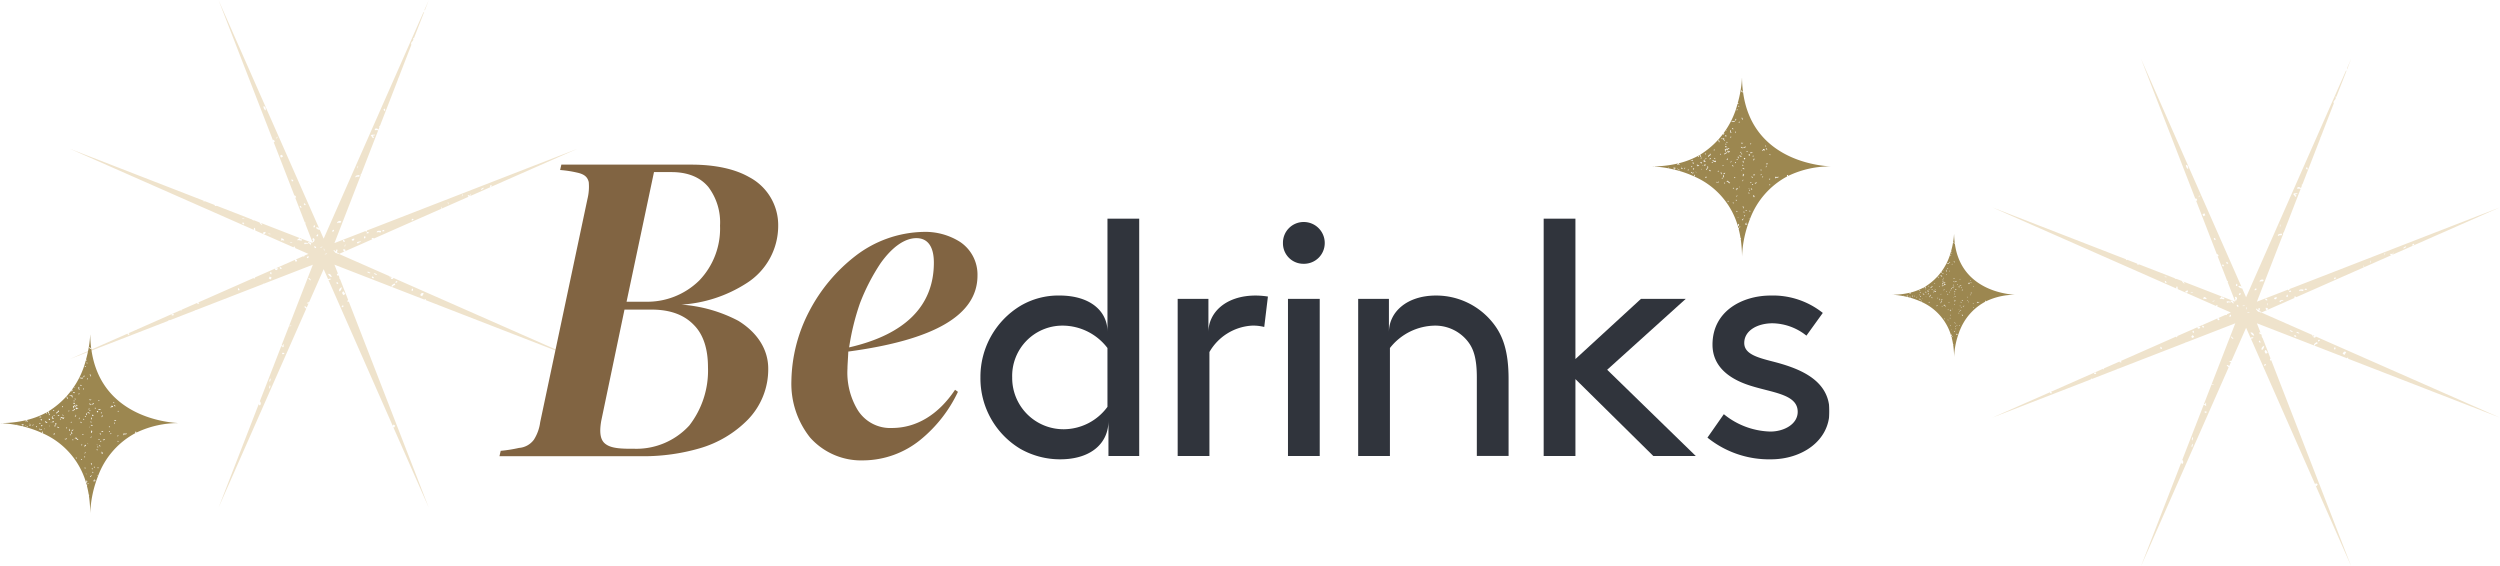
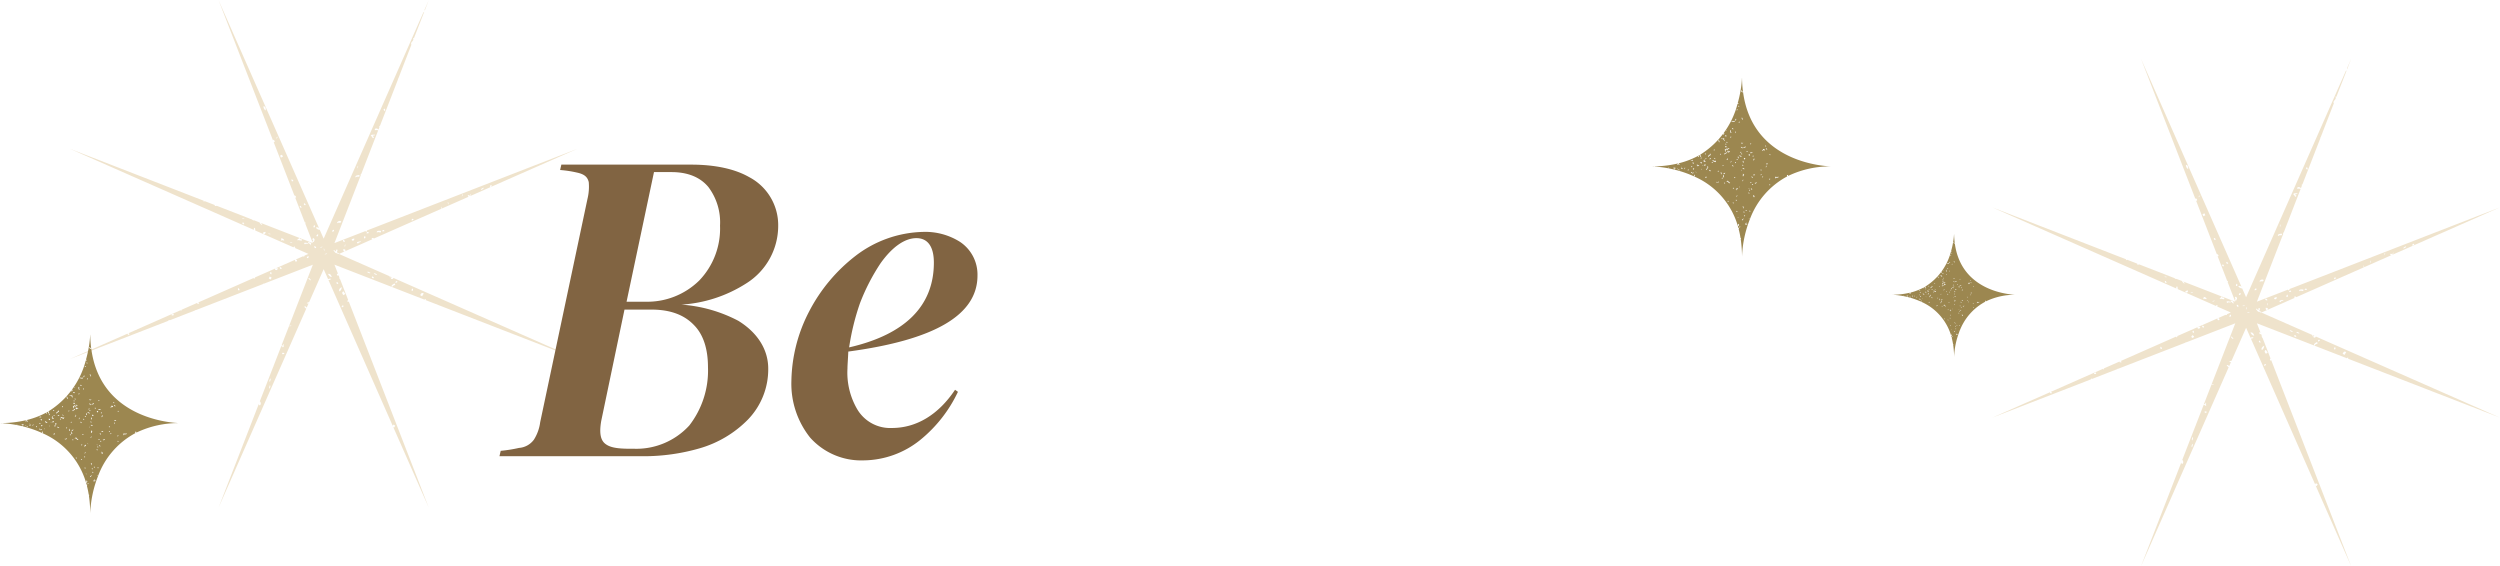
<svg xmlns="http://www.w3.org/2000/svg" width="448" height="101.499" viewBox="0 0 448 101.499">
  <defs>
    <clipPath id="clip-path">
      <rect id="Rectángulo_44" data-name="Rectángulo 44" width="91" height="90.998" fill="#efe3cc" />
    </clipPath>
    <clipPath id="clip-path-2">
      <rect id="Rectángulo_37" data-name="Rectángulo 37" width="238.337" height="53" fill="none" />
    </clipPath>
    <clipPath id="clip-path-3">
      <rect id="Rectángulo_36" data-name="Rectángulo 36" width="238.336" height="53" fill="none" />
    </clipPath>
    <clipPath id="clip-path-4">
-       <rect id="Rectángulo_35" data-name="Rectángulo 35" width="152.141" height="43.126" fill="none" />
-     </clipPath>
+       </clipPath>
    <clipPath id="clip-path-5">
      <rect id="Rectángulo_43" data-name="Rectángulo 43" width="22" height="22" transform="translate(0 0.346)" fill="#9c8750" />
    </clipPath>
    <clipPath id="clip-path-6">
      <rect id="Rectángulo_43-2" data-name="Rectángulo 43" width="32" height="32" transform="translate(0 -0.16)" fill="#9c8750" />
    </clipPath>
  </defs>
  <g id="Grupo_115" data-name="Grupo 115" transform="translate(-751)">
    <g id="Grupo_92" data-name="Grupo 92" transform="translate(763.5 -0.001)">
      <g id="Grupo_90" data-name="Grupo 90" transform="translate(0 0.001)" clip-path="url(#clip-path)">
        <path id="Trazado_155" data-name="Trazado 155" d="M31.778,0l-.763,1.732a.545.545,0,0,1,0,.244Z" transform="translate(32.569 -0.001)" fill="#efe3cc" />
        <path id="Trazado_156" data-name="Trazado 156" d="M57.759,49.7l-.346-.154c.053.2.082.441-.086.053,0-.047,0-.059,0-.092l-9.089-4,5.968-2.63a1.851,1.851,0,0,0-.137-.178c.291-.1.371-.062.42.053L66.612,37.4a1.25,1.25,0,0,1-.057-.117c-.039-.482.082-.113.117.092l4.91-2.165a.816.816,0,0,1-.17.023c-.31-.437.367-.221.312-.084l.023-.01a.608.608,0,0,1,.023-.211c.271-.472.1.051.016.195l3.582-1.579c-.178-.168.033-.429.2-.33.195.215-.094.139-.195.326L91,26.653,53.925,41.046l-.012,0-.658.256a.79.79,0,0,1,.014.139c-.205.141-.262.066-.254-.045l-5.581,2.165,4.718-12.154,0,0a.189.189,0,0,1,.1-.264l3.026-7.8c-.193.01-.367-.094-.576.008-.195-.392.416-.422.623-.127l.17-.439-.006,0c-.045-.205.016-.25.1-.23l3.225-8.308a.793.793,0,0,1,0-.135.487.487,0,0,1,.053-.016l.406-1.044a.51.51,0,0,1,0-.076l.029-.008,1.948-5.017c-.021.016-.029.037-.051.053-.211-.519.613-.65.3-1.2a.2.2,0,0,1,.172.055L63.57,2.005a.367.367,0,0,1-.178.217l-.01-.029L45.5,42.764l-.7-1.577a.887.887,0,0,1-.7-.39.445.445,0,0,1,.6.15L26.653,0l9.765,25.156a.639.639,0,0,1,.086-.129c.365.293.209.457.045.463l3.7,9.542c.189-.045.511.47.146.375l1.73,4.461a.375.375,0,0,0,.064-.049c.088.121.066.191.014.248l1.357,3.5-2.391-.929c.078.176.164.326.31.162.449.668-.525.049-.636.291-.193-.215.162-.182.287-.467l-6.913-2.684a2.964,2.964,0,0,1,.289.32c-.2.109-.34-.189-.5-.355a.16.16,0,0,1,.1-.01l-1.093-.424c-.053.1-.223-.037-.392-.152l-.262-.1c-.016,0-.035,0-.047.012,0-.016,0-.016,0-.029L29.6,38.145h0l-3.291-1.277a.278.278,0,0,1-.018.047c-.371.023-.367-.076-.269-.158l-1.829-.711c-.23.137-.246.055-.176-.068L0,26.653,33,41.2c-.025-.15-.021-.316.1-.367.1-.045.156.26.141.472L40.1,44.326a.175.175,0,0,1,.219-.127c.152.119.07.15-.023.215L42.764,45.5l-.7.31c0,.033.008.047.008.088-.162.111-.228.086-.248.016L40.5,46.5c.629.244-.242.693-.115.051L33.224,49.7c-.082.195-.209.351-.262.156l0-.041L23.02,54.2c.172.1.316.324-.178.2a.424.424,0,0,1-.021-.117l-2.784,1.228c-.025.076-.051.152-.068.223a.167.167,0,0,1-.086-.156L11.99,59.063c-.01.092-.031.127-.057.025l-1.419.625c.162.082.32.273-.045.291a.792.792,0,0,1-.125-.215L0,64.347l17.681-6.864a.145.145,0,0,1,.059-.119c.119-.041.146-.014.156.037l4.578-1.778a.191.191,0,0,0-.027-.031.171.171,0,0,1,.139-.014l12.088-4.693c.012-.037.027-.076.035-.113a.164.164,0,0,1,.062.076l8.793-3.414-4.271,11c.076-.066.777-.205.228.021-.189.014-.242,0-.23-.016l-1.341,3.455a.474.474,0,0,1,.2.066c.029-.1.072-.209.094-.308.135.074.1.223.047.381.039.023.078.045.115.064a.168.168,0,0,1-.154.057c-.012.037-.025.076-.033.111a.171.171,0,0,1-.088-.137c-.072-.033-.148-.078-.221-.119l-1.425,3.666c.018.018.039.014.057.035-.025.012-.049,0-.076.012l-2.407,6.2c.172.084.3.6-.021.718a.246.246,0,0,1-.127-.336L26.653,91,42.387,55.3c-.135-.008-.221-.221-.369-.3.209-.223.305-.018.447.123l.328-.744a.6.6,0,0,1-.32-.035.537.537,0,0,1,.416-.185L45.5,48.236l.8,1.806a.509.509,0,0,1,.529-.051.531.531,0,0,1-.474.178L57.87,76.3l.135-.219.33.205c-.07.109-.137.219-.205.328l-.168-.1L64.347,91,50,54.04c-.336.207-.24-.2-.119-.308l-1.429-3.678c-.018-.014-.033-.014-.053-.035-.1-.162-.115-.258-.084-.32l-.141-.367c-.023.039-.078.066-.215.047-.217-.437,0-.369.141-.234l-.664-1.712,10.352,4.018c-.379-.273.293-.586.4-.658.429.408-.365.262-.4.66L63.57,53.7c.109-.137.287-.217.209.082L91,64.347,58.01,49.809c-.2.467-.771-.037-.25-.111m16.4-16.07c.066.219-.254.3-.449.416-.066-.219.254-.3.449-.416m-3.863,1.335c.4-.7-.158.785,0,0m-2.542,1.46c-.064-.8.316.736,0,0m-6.218,2.813c.2.219-.1.135-.2.332-.182-.166.033-.431.2-.332M56.363,41.31c.039.293-.162.053-.353.162-.057-.242.271-.338.353-.162m-.609.066c.125.58-.453,0-.705.322-.172-.451.574-.324.705-.322m-2.21.26c.094.277-.15.082-.314.226-.1-.226.2-.383.314-.226m2.688-21.979c.279-.644.488.752,0,0m-1.519,4.467c0,.189-.236.152-.385.2-.035.166.076.182.195.193-.185.644-.385-.213-.582-.191.057-.262.484-.164.773-.2m-3.155,5.8c.252-.759,0,.8,0,0m.322,1.441c.236.545-.445.092-.629.453-.258-.408.5-.431.629-.453m-3.237,8.344c-.135.422-.459.039-.636.291-.324-.135.387-.646.636-.291M34.719,19.03c.34.045.443.332.394.773a.847.847,0,0,1-.394-.773m2.364,5.605c.646-.474-.463.652,0,0m.763,3.608c-.055-.119-.109-.236-.162-.353.117-.055.236-.109.353-.162.053.119.107.236.162.353-.119.053-.236.109-.353.162m1.966,4.24c-.4-.8.7.09,0,0m-8.853,7.434c.221-.195.133.107.328.2-.168.182-.429-.037-.328-.2m.117-.744c-.763-.246.8-.006,0,0m4.018,2.382c-.008.789-1.066.1,0,0m.679.42c-.763-.248.8-.006,0,0m2.173.875c-.033-.047-.076-.064-.1-.127a.53.53,0,0,1,.593.367.575.575,0,0,1-.33-.057c-.387.168-.3-.057-.16-.182m1.735.652c-.8.055.74-.305,0,0M18.563,56.519c-.894.059.351-.607,0,0m11.6-4.535c-.172-.88.648.271,0,0m5.825-1.894-.332-.2c.068-.111.133-.221.2-.332.109.066.219.133.33.2-.066.111-.133.221-.2.332m-.021-1.29c.277-.1.084.15.228.314-.223.1-.385-.2-.228-.314m1.331-.718c-.162.773-1.066-.107,0,0m.461.119c-.535-.72.7-.035,0,0M42.3,43.674c-.018,0-.146.125-.156.115-.683-.652,1.548.006.156-.115m.437,2.563c-.685.152.324-.834,0,0m.109-2.649c-.588-.42.736-.117.332.2.223.511-.053-.051-.332-.2M35.826,69.649c-.2-.111-.029-.39.025-.613.2.111.027.387-.025.613m.049-1.226c-.2-.109-.027-.388.027-.611.2.109.027.387-.027.611m2.292-4.933c-.5-.492.878-.182,0,0m4.574-13.648c.2-.109.342.189.5.355-.2.109-.34-.189-.5-.355m1.2-9.165c-.578.4-.012-.9,0,0m-2.7-3.729c.221-.195.135.1.33.2-.17.182-.431-.037-.33-.2m.738-.455c.221-.195.135.107.33.205-.17.18-.431-.037-.33-.205m1.675,6.559a1.292,1.292,0,0,1-.18-.123c.144-.646.574.164.336.18a.968.968,0,0,1-.066.234c-.383.084-.236-.18-.09-.291m.26,1.4c-.4-.8.7.088,0,0m.539-2.114c-.685.152.324-.837,0,0m.634,2.007c-.8.055.74-.305,0,0M49.034,52.2l.344.467c-.1.078-.209.154-.314.23-.283-.275-.326-.513-.031-.7m-.023,2.569c.2.219-.107.135-.2.332-.185-.166.031-.431.2-.332m-.279-3.309a.854.854,0,0,1-.4.771c-.164-.3.008-.554.4-.771m-.916-.853c.221-.193.135.107.33.205-.17.182-.431-.037-.33-.205m5.171-7.965c-.578.4-.012-.9,0,0m-1.21.847c-.016,0-.088.168-.1.164-.875-.351,1.439-.574.1-.164M51,42.75c-.01.791-1.066.1,0,0m-1.974,1.9c.925.057-.1.873,0,0M49.273,44c.254-.761,0,.8,0,0m-.3-.742c-.148-.687.832.332,0,0m-3.438,1.5c-.068-.8.314.736,0,0m.39.8c-.8.055.742-.305,0,0m.355,3.541c.33-.1.541.119.675.543-.289-.008-.5-.226-.675-.543m1.07-7.674c-.808.387.1-.7,0,0m-.1,3.426c.156-.107.262.1.385.2.156-.07.1-.168.043-.271.517-.187.236.215.189.451a2.038,2.038,0,0,1,.422.2c-.113.137-.285.033-.453-.066-.232.064-.4-.3-.586-.511m6.042,3.908c.146-.176.385.047.6.141-.148.176-.387-.047-.6-.141m.869,1.029c-.146-.687.834.33,0,0m.324-.746c.146-.176.385.047.595.141-.146.178-.385-.047-.595-.141M63.437,52.6c-.1.166-.2.332-.3.5l-.332-.2c.144-.367.346-.5.631-.3m-1.915-.56c-.58.4-.012-.9,0,0M58.655,50.4c.2.219-.1.135-.2.332-.182-.166.033-.431.2-.332" transform="translate(0 -0.001)" fill="#efe3cc" />
      </g>
    </g>
    <g id="Grupo_66" data-name="Grupo 66" transform="translate(840.503 29.5)">
      <g id="Grupo_65" data-name="Grupo 65" clip-path="url(#clip-path-2)">
        <g id="Grupo_64" data-name="Grupo 64">
          <g id="Grupo_63" data-name="Grupo 63" clip-path="url(#clip-path-3)">
            <g id="Grupo_62" data-name="Grupo 62" transform="translate(86.196 9.684)" opacity="0.87">
              <g id="Grupo_61" data-name="Grupo 61">
                <g id="Grupo_60" data-name="Grupo 60" clip-path="url(#clip-path-4)">
                  <path id="Trazado_138" data-name="Trazado 138" d="M445.6,46.868V89.4h-5.511V83.106c0,3.894-2.995,6.888-8.685,6.888a14.428,14.428,0,0,1-7.068-1.857,14.725,14.725,0,0,1-7.188-12.818A14.877,14.877,0,0,1,424.4,62.441a13.385,13.385,0,0,1,6.888-1.8c5.63,0,8.625,2.875,8.625,6.468V46.868Zm-5.69,23.18a10.144,10.144,0,0,0-8.027-4.013,9.011,9.011,0,0,0-9.044,9.284,9.192,9.192,0,0,0,9.344,9.284,9.769,9.769,0,0,0,7.727-4.013Z" transform="translate(-417.153 -46.868)" fill="#11161f" />
                  <path id="Trazado_139" data-name="Trazado 139" d="M604.356,113.721l-.659,5.451a8.079,8.079,0,0,0-2.216-.24,9.432,9.432,0,0,0-7.607,4.732v18.628h-5.69V114.14h5.51v5.99c0-3.594,3.174-6.588,8.445-6.588a14.364,14.364,0,0,1,2.216.18" transform="translate(-552.844 -99.764)" fill="#11161f" />
                  <path id="Trazado_140" data-name="Trazado 140" d="M683.208,49.766a3.758,3.758,0,0,1,3.773,3.773,3.707,3.707,0,0,1-3.773,3.714,3.657,3.657,0,0,1-3.714-3.714,3.707,3.707,0,0,1,3.714-3.773m-2.815,13.777h5.69V91.694h-5.69Z" transform="translate(-625.287 -49.167)" fill="#11161f" />
-                   <path id="Trazado_141" data-name="Trazado 141" d="M768.919,118.512c1.8,2.276,2.755,5.151,2.755,10v13.777h-5.69V128.216c0-3.594-.659-5.271-1.677-6.529a7.423,7.423,0,0,0-5.81-2.755,10.411,10.411,0,0,0-8.086,4.013v19.347h-5.69V114.14h5.51v5.99c0-3.594,3.174-6.589,8.445-6.589a12.977,12.977,0,0,1,10.243,4.971" transform="translate(-677.035 -99.764)" fill="#11161f" />
+                   <path id="Trazado_141" data-name="Trazado 141" d="M768.919,118.512c1.8,2.276,2.755,5.151,2.755,10v13.777h-5.69V128.216c0-3.594-.659-5.271-1.677-6.529a7.423,7.423,0,0,0-5.81-2.755,10.411,10.411,0,0,0-8.086,4.013v19.347V114.14h5.51v5.99c0-3.594,3.174-6.589,8.445-6.589a12.977,12.977,0,0,1,10.243,4.971" transform="translate(-677.035 -99.764)" fill="#11161f" />
                  <path id="Trazado_142" data-name="Trazado 142" d="M932.853,89.395h-7.607L911.291,75.618V89.395H905.6V46.867h5.69V72.024l11.74-10.781h8.026l-14.076,12.7Z" transform="translate(-804.673 -46.867)" fill="#11161f" />
                  <path id="Trazado_143" data-name="Trazado 143" d="M1050.574,134.8a13.711,13.711,0,0,0,8.326,3.115c2.456,0,4.911-1.318,4.911-3.534,0-3.235-4.672-3.414-8.8-4.792-3.414-1.138-6.469-3.294-6.469-7.248,0-6.05,5.391-8.8,10.422-8.8a14.308,14.308,0,0,1,9.344,3.114l-2.935,4.073a9.989,9.989,0,0,0-6.05-2.216c-2.755,0-5.091,1.317-5.091,3.534,0,1.917,2.216,2.576,5.031,3.295,4.433,1.138,10.243,3.115,10.243,8.925,0,5.331-4.972,8.625-10.482,8.625A17.577,17.577,0,0,1,1047.639,139Z" transform="translate(-917.362 -99.764)" fill="#11161f" />
                </g>
              </g>
            </g>
            <path id="Trazado_144" data-name="Trazado 144" d="M283.011,87.018a24.664,24.664,0,0,1-6.774,8.635A16.411,16.411,0,0,1,266.114,99.3a12.26,12.26,0,0,1-9.6-4.094,15.49,15.49,0,0,1-3.35-10.123,27.868,27.868,0,0,1,3.2-12.506,30.006,30.006,0,0,1,8.263-9.9,20.6,20.6,0,0,1,12.059-4.317,11.657,11.657,0,0,1,6.7,1.787,7.036,7.036,0,0,1,3.126,6.03c0,7.071-7.667,11.538-23.15,13.622-.074,1.712-.149,2.382-.149,3.052a12.973,12.973,0,0,0,1.712,7.22,6.85,6.85,0,0,0,6.253,3.424c4.392,0,8.337-2.382,11.315-6.849Zm-7.444-27.542c-2.084,0-4.317,1.563-6.4,4.466a36.349,36.349,0,0,0-3.722,7.221,43.55,43.55,0,0,0-1.935,7.89c10.049-2.307,15.186-7.444,15.186-15.186,0-2.9-1.117-4.392-3.127-4.392" transform="translate(-200.85 -46.3)" fill="#816442" />
            <path id="Trazado_145" data-name="Trazado 145" d="M0,52.256l.223-.968A25.177,25.177,0,0,0,3.5,50.767a3.638,3.638,0,0,0,2.68-1.489A7.687,7.687,0,0,0,7.3,46.151L15.781,6.1A9.124,9.124,0,0,0,16,3.126c-.223-.893-.744-1.415-2.159-1.712A19.937,19.937,0,0,0,10.868.967L11.091,0H34.316c4.243,0,7.816.744,10.422,2.233a9.713,9.713,0,0,1,5.211,8.784,12.16,12.16,0,0,1-5.732,10.272,24.4,24.4,0,0,1-11.612,3.8,25.8,25.8,0,0,1,10.2,2.9c3.5,2.159,5.359,5.211,5.359,8.561A12.945,12.945,0,0,1,44.514,45.7a19.82,19.82,0,0,1-8.635,5.137A36.028,36.028,0,0,1,25.83,52.256ZM27.245,25.979H22.406l-4.169,19.95c-.372,2.158-.149,3.5.819,4.168.819.6,2.084.819,4.392.819h.67a12.845,12.845,0,0,0,9.9-4.168,16.051,16.051,0,0,0,3.35-10.422c0-3.275-.819-5.881-2.531-7.593-1.787-1.861-4.318-2.754-7.593-2.754M30.818,1.34H27.691L22.778,24.565h3.275a13.3,13.3,0,0,0,9.751-3.8,13.422,13.422,0,0,0,3.722-9.826A10.523,10.523,0,0,0,37.443,4.02c-1.489-1.787-3.722-2.68-6.625-2.68" fill="#816442" />
          </g>
        </g>
      </g>
    </g>
    <g id="Grupo_87" data-name="Grupo 87" transform="translate(1090 41.654)">
      <g id="Grupo_75" data-name="Grupo 75" transform="translate(0 0)" clip-path="url(#clip-path-5)">
        <path id="Trazado_153" data-name="Trazado 153" d="M0,24.075s.1,0,.282.01a.122.122,0,0,0,.045-.02c-.11,0-.215.01-.327.01" transform="translate(0 -12.902)" fill="#9c8750" />
        <path id="Trazado_154" data-name="Trazado 154" d="M11.729,1.955c-.089.131-.225-.1-.255-.136.135-.173.113.113.254.124A14.9,14.9,0,0,1,11.605,0a11.747,11.747,0,0,1-.17,1.717l.005,0s0,0-.006,0a14.743,14.743,0,0,1-.365,1.62c.015-.013.041-.041.044-.038.116.094.032.117-.065.112A10.459,10.459,0,0,1,6.436,9.706a1.657,1.657,0,0,0,.122.274c-.152.026-.151-.117-.2-.225a10.191,10.191,0,0,1-2.569,1.02c.109.046-.154.105-.122.2-.211-.071.017-.126.07-.19a13.439,13.439,0,0,1-2.929.374.164.164,0,0,1,.019.028,13.774,13.774,0,0,1,1.709.223c-.02-.031-.028-.3.022-.084-.007.071-.014.09-.021.084.216.042.444.092.68.149-.006-.01-.013-.021-.02-.03.044-.019.077.01.106.051a13.415,13.415,0,0,1,2.355.817.2.2,0,0,1,.08-.218.2.2,0,0,1-.051.232,9.611,9.611,0,0,1,5.47,6.372c.018,0,.044.022.078.1a.143.143,0,0,1-.042.047q.135.52.226,1.087c.058.013.083.094.032.125-.006,0-.006,0-.011,0,.035.228.062.464.086.7l.007,0s0,0-.006.007c.047.475.079.966.079,1.49a13.986,13.986,0,0,1,.982-4.657c-.036.009-.3-.067-.073-.047.064.028.079.04.073.045A9.915,9.915,0,0,1,17.217,12.4c-.078-.063-.069-.231.086-.147a.268.268,0,0,1,0,.1,11.977,11.977,0,0,1,5.478-1.183s-9.828,0-11.049-9.218M3.1,11.363c.1-.136.17.038.262-.032.1.085-.212.188-.262.032m.5.1c-.029.3-.068-.294,0,0m2.01-.661.019.02a.064.064,0,0,1-.069,0l-.006,0a1.03,1.03,0,0,1-.123-.115.07.07,0,0,1,.084.01s0-.007-.006-.011a.072.072,0,0,1,.1.1m-.286.353c.334-.051-.112.24,0,0m-1.167.116c-.029.3-.068-.295,0,0m-.4-.382c.335-.048-.114.238,0,0m-.064.622c.072-.047.135.06.2.117-.072.047-.134-.06-.2-.117m.383-.029c-.045-.133.094-.095.166-.143.045.134-.094.095-.166.143m.413.036c-.069-.052.011-.146.043-.227.069.052-.011.146-.043.227m.411.026c.253-.077-.1.324,0,0m.526-1.159c.007,0,.051-.051.055-.048.277.224-.582.048-.055.048m-.041,1.478c.094.325-.252-.08,0,0m.048.186c-.045-.134.094-.095.166-.143.045.134-.094.1-.166.143m.243-.636c-.053.346-.325-.065,0,0m2.638-1.169c-.073.047-.134-.061-.2-.118.073-.047.134.06.2.118m-.11-1.084c-.2.173-.041-.335,0,0m-.582.37c.076.064.048.166.135.226C7.616,9.77,7.515,9.9,7.4,10c-.1-.219.3-.187.22-.462m-.037.764c-.045-.134.094-.095.166-.143.045.133-.094.095-.166.143m-.489,0c-.071-.06.006-.163.071-.128.077.08-.038.052-.071.128m-.071-.624c-.16-.211.338-.02,0,0m-.528.408c.338.011-.154.215,0,0m-.332-.2c.253-.077-.1.324,0,0m-.285,2c-.035-.3.128.274,0,0m.241-.706c-.009-.079-.019-.157-.1-.111-.086-.291.194.042.262-.032.046.1-.09.039-.166.143m.48.342c.1.284-.187-.237,0,0m-.067-.72c-.047-.038-.034-.1-.1-.129.109-.138.331.109.1.129m.221.218c.294.071-.3.026,0,0m.218-.7a.2.2,0,0,1-.114.238.2.2,0,0,1,.114-.238m.144.251a.2.2,0,0,1-.263.021.2.2,0,0,1,.263-.021m-.025.472c-.049.035-.1.006-.151.061-.1-.143.194-.289.151-.061m.033,1.4c.313.034-.233.343,0,0m.1-.962c.224.253-.262.035,0,0m.024-.106c.334-.048-.114.239,0,0m.159-.034c-.346-.052.065-.325,0,0m.148.311c-.131-.165.024.014.141.04.256.1-.257.115-.141-.04m.317-1.007c.334-.048-.114.239,0,0m.49.009a1.362,1.362,0,0,1-.453-.186c.164-.132.3.151.467-.02.039.071-.077.133-.014.206m4.727-.475c.159.179-.244.494,0,0m.137,2.043a.2.2,0,0,1-.263.021.2.2,0,0,1,.263-.021m-.2-2.278c-.2.173-.041-.335,0,0m-.074,2.625c-.11.088-.121-.055-.192-.107.11-.088.122.056.192.107m-.237-4.23c.077.08-.038.052-.071.128-.071-.06.006-.163.071-.128m.107,1.184c-.015.006-.2.059-.229-.028-.018-.05.556-.087.229.028m-.291.14.074.126-.126.074L12.4,9.722l.126-.074m.077,4.492c-.141.224-.138-.309,0,0m-.526,2.53c-.16-.211.338-.02,0,0m-.07-7.984c.16.172-.168.129-.206.22-.141-.1.168-.13.206-.22m-.27,7.544c0-.006-.065-.031-.064-.036.117-.336.242.532.064.036m-.011-3.435c.069.052-.011.146-.043.227-.069-.052.011-.146.043-.227m.086-.454c-.244.181-.028-.2-.121-.234.081-.079.068.071.192.107-.071.035-.141.071-.071.128m-.112-.958c.022,0,.205.031.2.119-.006.071-.341-.087-.2-.119m-.029-.291c-.16-.3.263.025,0,0m.146-.847.063-.132.132.063-.063.132-.132-.063m-.055.476c-.062.035-.118-.331-.013-.231.017.016.09.187.013.231m-.049-5.39c-.1.193-.081-.138-.193-.128.132-.215.118.117.193.128m-.043,2.941c.158-.18.009.179-.16.032-.114-.09.063-.064.16-.032m-.032.626c.091.19-.02-.019-.128-.071-.227-.151.276-.054.128.071m-.1.781c-.16-.3.263.025,0,0m-.114-.312c.263-.032-.152.3,0,0m-.112-3.655c-.287.179.008-.265,0,0m-.082-1.928c-.1.045-.036-.054-.1-.111.082-.046.151.062.1.111M11.2,10.19c-.231-.06-.071-.545,0,0m-.243.1c.335-.048-.114.239,0,0m-.006-6.166c.335-.048-.114.238,0,0m.127,9.817c-.03.053-.091.05-.111.121-.154-.085.053-.345.111-.121m-.129,1.009c-.069-.052.011-.146.043-.227.069.052-.011.146-.043.227m-.082-9.693a.2.2,0,0,1-.071.254.2.2,0,0,1,.071-.254m-.009,8.806c-.035-.3.128.273,0,0m-.073-7.245c.08.034.025.145.013.231-.079-.034-.025-.145-.013-.231m-.008,3.938c-.16-.3.263.025,0,0M9.483,9.67c-.108.026-.026-.059-.075-.126a.069.069,0,0,1,.069.012c.011-.02.054-.047.138-.079a.058.058,0,0,1,0-.043c.049-.053.058-.022.08.013l.012,0c0,.006,0,.009-.005.015a.094.094,0,0,0,.046.039.069.069,0,0,1-.074.026.2.2,0,0,1-.169.069.063.063,0,0,1-.021.077m.338.536c-.062-.232.153.092-.063.151-.138.044-.018-.088.063-.151m-.036-.885c.061-.02.045-.06.026-.1.079-.034.121.083.174.151.06-.02.045-.06.026-.1.269.034-.009.166-.151.175l-.075-.126m.049-.413c-.134-.162.024.013.141.038.257.092-.255.119-.141-.038m-.09-.782c.227.25-.262.039,0,0m-.192.228c.089-.031.138.087.075.126-.108.026-.026-.059-.075-.126m.006.285.14.04-.04.141-.14-.04.04-.141m.109-1.854c-.3.054.265-.145,0,0m-.073.547c.069-.013.119.072.07.115-.06.026-.062,0-.066-.034-.213.125-.059-.135,0-.081m.08,1.607c.076.031.05.07,0,.112a.128.128,0,0,1,.192.028c.089.115-.077.047-.163-.007-.083.058-.088.036-.059,0a.838.838,0,0,0-.084.073c.065.021.034.116.063.182-.11.016-.1-.062-.1-.135-.18-.123.138-.162.153-.257M9.392,7.98c-.16-.3.263.025,0,0m-.006-.967a.2.2,0,0,1-.071.254.2.2,0,0,1,.071-.254m0,.693c.184-.1-.018.021-.063.132-.137.236-.071-.273.063-.132m-.126,3.283a.074.074,0,0,1-.04.14c-.093-.06.025-.059.04-.14m-.115-3.3c.2.169-.324.1,0,0m-.622,5.526c-.108.026-.026-.059-.074-.126.088-.031.137.088.074.126m.111-.046c-.093-.061.025-.06.04-.141a.074.074,0,0,1-.04.141M8.62,11.722c.334-.048-.114.239,0,0m.156-3.535c-.046.026-.178-.534-.01-.231.008.014.09.186.01.231M8.97,9.581a.074.074,0,0,1-.038.141c-.094-.059.024-.06.038-.141m-.015,2.337c.139-.165.045.153.156.17-.18.177-.087-.141-.156-.17m.235.645c.2.169-.324.1,0,0m.065-.327c.144-.1.064.2.135.269-.217.092-.064-.2-.135-.269m.232,1.053c-.1.045-.036-.053-.1-.111.081-.046.151.062.1.111m-.169-1.2c-.21.02.025-.013.11-.1.22-.161-.045.278-.11.1m.569,3.34c.224.254-.262.036,0,0m-.237-2.349c.051-.085.156-.075.2-.17.033.139.176.218.29.312-.2.14-.234-.264-.492-.141m.529-5.589c.253-.077-.1.324,0,0m.04,3.212c-.069-.052.011-.147.043-.227.069.052-.011.146-.043.227m-.046-3.785s-.009,0-.013-.012-.042-.2.043-.227c.048-.013.045.16.013.225a.1.1,0,0,1,.014,0c.2.223-.16.08-.057.019M10.69,5.5c.056.3-.274.044-.372.128-.062-.222.269.026.372-.128M10.557,6.53c-.086.112-.131-.025-.212-.057.086-.112.131.025.212.057m-.189,4.5c.11-.087.122.056.192.107-.11.088-.121-.055-.192-.107m.089,4.633c.048-.1.063.017.145.021a.074.074,0,0,1-.145-.021m.046-1.843c.338.011-.154.215,0,0m.154-1.207c-.16-.211.338-.02,0,0m.2,2.789c-.16-.211.337-.02,0,0m.07,1.377c-.16-.211.337-.02,0,0m.194.665c.277.121-.3-.027,0,0m-.018,1.116c-.027-.1.052-.165.013-.263.172-.067.148.242-.013.263m.2.051c.263-.032-.152.3,0,0m-.012-4.89c-.035-.3.128.274,0,0m.067-3.894c.016,0,.2.061.175.151-.013.051-.511-.237-.175-.151m.155,1.843c-.035-.3.128.274,0,0m.178,6.1c-.005,0-.006.072-.011.072-.356.009.412-.414.011-.072m.212-.929c-.141.224-.138-.308,0,0m.08.456c-.141.224-.138-.309,0,0m.048,1.1c-.076-.068.036-.189.078-.291.061.037.006.106-.007.163.048.042.074.009.1-.028.177.18-.141.087-.17.156m.2-9.142c.227.25-.261.039,0,0m.232,4.586c.277.121-.3-.027,0,0m-.033.682c-.16-.3.263.025,0,0m.1,2.228c-.16-.211.338-.02,0,0m.124-3.527c-.16-.211.338-.02,0,0m.035.688c.11-.088.122.056.192.107-.11.088-.121-.055-.192-.107m.168-.558c.338.011-.154.215,0,0m.242,1.623c-.161-.044-.023-.173-.12-.234.045-.125.25.134.12.234m.109-1.747c-.21-.017.026-.008.126-.075.245-.12-.092.266-.126.075m.772-1.563c-.108.026-.026-.059-.075-.126.089-.031.138.088.075.126m-.041.6c-.071-.061.006-.163.071-.128.077.08-.038.052-.071.128m.184.27c-.071-.06.006-.163.071-.128.077.08-.038.052-.071.128m.09-3.417c-.039.05,0,.074.034.1-.242.121-.084-.143.029-.23l.132.063c-.039.051,0,.075.034.1-.047.072-.147,0-.229-.028M14.47,8.6c.075-.082.055.034.132.063-.056.075-.163,0-.132-.063m.106,2.689c-.069-.052.011-.146.043-.227.069.052-.011.146-.043.227m.489,2.209c-.108.026-.026-.059-.074-.126.088-.032.137.087.074.126m.644-1.062a.688.688,0,0,0,.426,0c-.035.24-.353-.011-.44.261-.027-.1.052-.164.013-.263m-.7-2.767c.075-.082.055.034.132.063-.056.075-.163,0-.132-.063m-.005,3.014c.263-.032-.152.3,0,0m-.445-1.82a.2.2,0,0,1,.263-.021.2.2,0,0,1-.263.021m-.02-1.905c.1-.094.124.048.2.095-.1.094-.124-.048-.2-.095" transform="translate(-0.432 0)" fill="#9c8750" />
      </g>
    </g>
    <g id="Grupo_88" data-name="Grupo 88" transform="translate(1047 13.814)">
      <g id="Grupo_75-2" data-name="Grupo 75" transform="translate(0 0.346)" clip-path="url(#clip-path-6)">
        <path id="Trazado_153-2" data-name="Trazado 153" d="M0,24.08s.146,0,.409.014a.176.176,0,0,0,.065-.029c-.16,0-.311.015-.474.015" transform="translate(0 -8.411)" fill="#9c8750" />
        <path id="Trazado_154-2" data-name="Trazado 154" d="M16.615,2.83c-.129.189-.326-.143-.369-.2.195-.25.164.164.367.179A21.557,21.557,0,0,1,16.435,0a17,17,0,0,1-.246,2.485s0,0,.007.006-.007,0-.009.006a21.337,21.337,0,0,1-.528,2.345c.022-.019.059-.059.064-.055.167.136.047.169-.094.162a15.137,15.137,0,0,1-6.674,9.1,2.4,2.4,0,0,0,.177.4c-.22.038-.219-.169-.294-.325A14.749,14.749,0,0,1,5.12,15.594c.158.067-.222.152-.176.293-.3-.1.024-.183.1-.275a19.449,19.449,0,0,1-4.239.541.238.238,0,0,1,.028.041,19.935,19.935,0,0,1,2.473.322c-.029-.044-.041-.438.032-.122-.01.1-.021.13-.03.122.312.06.642.133.985.215-.009-.015-.019-.03-.029-.043.064-.027.111.015.153.073a19.415,19.415,0,0,1,3.408,1.183.285.285,0,0,1,.115-.316.286.286,0,0,1-.073.336,13.91,13.91,0,0,1,7.917,9.222c.026,0,.063.032.113.143a.208.208,0,0,1-.061.068q.2.752.328,1.574c.084.019.12.136.046.181-.008,0-.009,0-.015,0,.05.33.09.671.124,1.018l.01,0s-.006.005-.009.01c.068.688.114,1.4.114,2.156a20.242,20.242,0,0,1,1.422-6.74c-.052.013-.428-.1-.105-.068.093.04.115.058.106.065a14.35,14.35,0,0,1,6.7-7.654c-.113-.091-.1-.335.124-.212a.388.388,0,0,1,0,.15,17.333,17.333,0,0,1,7.928-1.712s-14.223,0-15.99-13.34M4.131,16.445c.14-.2.246.054.379-.047.147.123-.307.273-.379.047m.72.151c-.042.436-.1-.426,0,0m2.909-.957.028.029a.093.093,0,0,1-.1,0l-.009-.005A1.491,1.491,0,0,1,7.5,15.5a.1.1,0,0,1,.122.014s0-.011-.008-.015a.1.1,0,0,1,.145.144m-.414.512c.483-.073-.162.347,0,0m-1.689.168c-.042.435-.1-.426,0,0m-.576-.552c.485-.07-.164.345,0,0m-.093.9c.1-.068.195.087.289.169-.1.068-.194-.087-.289-.169m.555-.042c-.064-.193.136-.137.24-.207.064.193-.136.137-.24.207m.6.052c-.1-.075.016-.211.062-.328.1.075-.015.211-.062.328m.6.037c.367-.112-.141.469,0,0M7.5,15.037c.01,0,.074-.075.08-.07.4.324-.843.069-.08.07m-.059,2.139c.136.47-.365-.115,0,0m.069.27c-.064-.193.136-.137.24-.207.064.193-.136.138-.24.207m.351-.921c-.077.5-.471-.095,0,0m3.818-1.692c-.105.068-.193-.088-.287-.171.105-.068.193.087.287.171m-.16-1.569c-.29.25-.059-.485,0,0m-.842.535c.109.093.07.24.2.328-.207.013-.352.2-.514.34-.152-.317.432-.271.319-.668m-.054,1.1c-.064-.193.136-.137.24-.207.064.193-.136.137-.24.207m-.708,0c-.1-.087.009-.236.1-.185.111.115-.054.076-.1.185m-.1-.9c-.231-.305.489-.03,0,0m-.764.59c.489.016-.223.311,0,0m-.48-.289c.366-.112-.141.469,0,0m-.413,2.891c-.051-.434.185.4,0,0M8.5,16.171c-.013-.114-.027-.227-.138-.16-.125-.421.281.06.379-.046.067.149-.13.056-.24.207m.694.5c.148.412-.271-.344,0,0m-.1-1.042c-.068-.055-.049-.141-.145-.187.158-.2.479.157.145.187m.32.315c.426.1-.435.038,0,0m.316-1.019a.292.292,0,0,1-.165.344.293.293,0,0,1,.165-.344m.209.364a.291.291,0,0,1-.38.031.291.291,0,0,1,.38-.031m-.036.683c-.071.051-.149.009-.219.089-.15-.207.281-.418.219-.089m.048,2.02c.452.049-.338.5,0,0M10.1,16.6c.324.367-.379.051,0,0m.034-.153c.484-.07-.165.346,0,0m.23-.05c-.5-.076.095-.47,0,0m.214.45c-.19-.238.035.02.2.058.37.138-.372.166-.2-.058m.459-1.458c.484-.07-.165.346,0,0m.71.013a1.972,1.972,0,0,1-.656-.269c.238-.191.435.218.676-.03.056.1-.111.192-.02.3m6.841-.688c.23.259-.353.714,0,0m.2,2.956a.292.292,0,0,1-.38.031.291.291,0,0,1,.38-.031m-.295-3.3c-.29.25-.06-.485,0,0m-.107,3.8c-.159.127-.175-.08-.277-.154.159-.127.176.081.277.154m-.343-6.122c.111.116-.054.076-.1.185-.1-.087.009-.236.1-.185m.155,1.713c-.022.008-.287.085-.332-.041-.026-.072.8-.126.332.041m-.422.2.107.182-.182.107-.107-.182.182-.107m.111,6.5c-.2.324-.2-.447,0,0m-.761,3.662c-.231-.3.489-.029,0,0m-.1-11.555c.232.248-.244.187-.3.318-.2-.148.243-.188.3-.318M16.63,23.487c0-.009-.095-.044-.093-.052.169-.487.35.77.093.052m-.015-4.971c.1.075-.016.211-.062.328-.1-.075.016-.211.062-.328m.124-.657c-.352.262-.04-.285-.175-.339.117-.115.1.1.277.154-.1.05-.2.1-.1.185m-.162-1.386c.032-.007.3.045.287.172-.008.1-.493-.126-.287-.172m-.042-.422c-.232-.431.381.036,0,0m.211-1.225.091-.191.191.091c-.03.064-.06.128-.091.191l-.191-.091m-.08.689c-.089.051-.171-.479-.019-.334.024.023.13.271.019.334m-.07-7.8c-.138.28-.117-.2-.279-.185.191-.311.171.169.279.185m-.062,4.257c.228-.261.013.258-.232.047-.165-.13.091-.093.232-.047m-.047.906c.132.275-.03-.027-.185-.1-.329-.219.4-.079.185.1m-.145,1.13c-.232-.431.381.036,0,0m-.164-.452c.38-.046-.22.436,0,0m-.162-5.29c-.416.258.012-.383,0,0M15.9,5.475c-.147.064-.052-.078-.138-.16.118-.067.218.09.138.16m-.051,9.272c-.335-.087-.1-.789,0,0m-.352.145c.485-.07-.164.346,0,0m-.009-8.923c.485-.07-.164.345,0,0m.183,14.208c-.043.077-.132.073-.16.175-.224-.124.077-.5.16-.175m-.187,1.46c-.1-.075.016-.211.062-.328.1.075-.016.211-.062.328M15.362,7.609a.291.291,0,0,1-.1.367.291.291,0,0,1,.1-.367m-.013,12.744c-.05-.434.186.4,0,0M15.243,9.868c.115.049.036.209.019.334-.115-.049-.036-.209-.019-.334m-.012,5.7c-.232-.431.381.036,0,0M13.364,14c-.156.038-.038-.085-.108-.182a.1.1,0,0,1,.1.017c.015-.029.078-.068.2-.115a.084.084,0,0,1,0-.062c.07-.077.085-.032.115.019l.017-.006c0,.009-.006.013-.007.021a.136.136,0,0,0,.066.056.1.1,0,0,1-.107.038.293.293,0,0,1-.244.1.091.091,0,0,1-.031.112m.489.775c-.089-.336.222.133-.091.218-.2.064-.026-.128.091-.218M13.8,13.49c.088-.03.065-.087.038-.145.115-.049.175.12.252.219.087-.03.065-.087.037-.145.389.049-.013.24-.219.253-.036-.061-.072-.122-.108-.182m.071-.6c-.193-.235.035.019.2.056.372.133-.369.172-.2-.056m-.131-1.131c.329.362-.379.057,0,0m-.278.33c.128-.045.2.126.108.182-.156.038-.038-.085-.108-.182m.009.413.2.058-.058.2-.2-.058.058-.2m.158-2.683c-.43.078.383-.21,0,0m-.105.792c.1-.019.173.1.1.166-.087.038-.09,0-.1-.049-.309.181-.086-.2-.006-.117m.116,2.326c.11.044.072.1,0,.162a.186.186,0,0,1,.277.04c.129.166-.111.068-.236-.011-.119.084-.127.052-.085.007a1.213,1.213,0,0,0-.122.105c.094.03.049.168.091.263-.16.023-.138-.089-.146-.195-.26-.179.2-.235.222-.373m-.409-1.39c-.232-.43.381.036,0,0m-.009-1.4a.293.293,0,0,1-.1.367.291.291,0,0,1,.1-.367m0,1c.266-.148-.026.031-.091.191-.2.342-.1-.395.091-.191M13.046,15.9a.107.107,0,0,1-.058.2c-.135-.087.036-.086.058-.2m-.166-4.78c.294.245-.469.139,0,0m-.9,8c-.156.038-.038-.085-.107-.182.128-.045.2.127.107.182m.161-.067c-.135-.088.036-.087.058-.2a.107.107,0,0,1-.058.2m-.025-2.088c.484-.07-.165.346,0,0m.226-5.116c-.066.037-.257-.773-.014-.334.011.021.131.269.014.334m.281,2.018a.107.107,0,0,1-.056.2c-.136-.085.035-.087.056-.2M12.6,17.249c.2-.239.065.222.226.246-.26.256-.126-.2-.226-.246m.34.934c.294.245-.469.139,0,0m.095-.474c.208-.141.092.293.2.389-.314.133-.093-.293-.2-.389m.336,1.525c-.147.065-.052-.077-.138-.16.117-.067.218.09.138.16m-.244-1.743c-.3.029.036-.018.16-.138.319-.234-.064.4-.16.138m.824,4.834c.324.367-.379.052,0,0m-.343-3.4c.075-.123.226-.108.291-.246.048.2.255.315.42.451-.287.2-.338-.382-.712-.2m.765-8.089c.366-.112-.141.469,0,0m.058,4.649c-.1-.075.015-.212.062-.328.1.075-.016.211-.062.328m-.067-5.477c-.007-.006-.013-.007-.019-.017-.018-.028-.06-.294.062-.329.069-.019.066.231.019.326a.152.152,0,0,1,.021-.007c.293.322-.232.116-.083.027m.749-2.041c.081.434-.4.063-.539.185-.089-.322.389.037.539-.185M14.918,9.45c-.124.162-.189-.036-.306-.083.124-.162.19.036.306.083m-.273,6.517c.16-.126.176.081.277.154-.159.127-.175-.08-.277-.154m.129,6.706c.069-.146.091.024.209.031a.107.107,0,0,1-.209-.031M14.841,20c.489.016-.223.311,0,0m.223-1.747c-.231-.305.489-.03,0,0m.294,4.037c-.232-.3.488-.029,0,0m.1,1.993c-.232-.305.488-.03,0,0m.281.963c.4.175-.435-.039,0,0m-.026,1.615c-.039-.139.075-.238.019-.381.249-.1.215.35-.019.381m.289.074c.38-.046-.22.436,0,0m-.017-7.078c-.05-.434.186.4,0,0m.1-5.635c.023.005.286.089.253.219-.019.073-.74-.343-.253-.219m.225,2.667c-.051-.434.185.4,0,0m.257,8.826c-.007.006-.008.1-.015.1-.516.013.6-.6.015-.1m.307-1.345c-.2.324-.2-.446,0,0m.115.659c-.2.324-.2-.447,0,0m.07,1.6c-.11-.1.052-.274.113-.421.088.053.009.153-.011.236.069.061.107.013.144-.041.256.261-.2.126-.246.226M17.351,13.4c.329.363-.378.057,0,0m.336,6.637c.4.175-.435-.039,0,0m-.048.987c-.232-.431.381.036,0,0m.14,3.225c-.231-.305.489-.03,0,0m.18-5.1c-.231-.3.489-.029,0,0m.05,1c.159-.127.176.081.277.154-.159.127-.175-.08-.277-.154m.244-.808c.489.015-.223.311,0,0m.35,2.349c-.233-.063-.033-.25-.174-.339.064-.181.361.194.174.339m.158-2.528c-.3-.025.038-.011.182-.108.354-.174-.134.385-.182.108m1.117-2.262c-.156.038-.038-.085-.108-.182.128-.045.2.127.108.182m-.059.868c-.1-.088.009-.236.1-.185.111.116-.054.076-.1.185m.267.39c-.1-.087.009-.236.1-.185.111.116-.054.076-.1.185m.131-4.946c-.056.073-.006.107.05.141-.35.175-.122-.207.042-.332l.191.091c-.056.073-.006.108.05.141-.068.1-.212,0-.332-.041m.365-.763c.109-.119.079.05.191.091-.081.109-.236.005-.191-.091m.154,3.892c-.1-.075.015-.211.062-.328.1.075-.016.211-.062.328m.708,3.2c-.156.038-.038-.085-.107-.182.128-.046.2.126.107.182m.932-1.537a1,1,0,0,0,.617,0c-.05.348-.51-.015-.636.377-.039-.138.075-.238.019-.381m-1.01-4c.108-.118.079.05.191.091-.081.109-.236.005-.191-.091m-.007,4.362c.38-.046-.22.437,0,0m-.644-2.634a.292.292,0,0,1,.38-.03.291.291,0,0,1-.38.03m-.03-2.757c.151-.136.18.069.286.137-.151.136-.18-.069-.286-.137" transform="translate(-0.265 -0.501)" fill="#9c8750" />
      </g>
    </g>
    <g id="Grupo_89" data-name="Grupo 89" transform="translate(751 59.814)">
      <g id="Grupo_75-3" data-name="Grupo 75" transform="translate(0 0.346)" clip-path="url(#clip-path-6)">
        <path id="Trazado_153-3" data-name="Trazado 153" d="M0,24.08s.146,0,.409.014a.176.176,0,0,0,.065-.029c-.16,0-.311.015-.474.015" transform="translate(0 -8.411)" fill="#9c8750" />
        <path id="Trazado_154-3" data-name="Trazado 154" d="M16.615,2.83c-.129.189-.326-.143-.369-.2.195-.25.164.164.367.179A21.557,21.557,0,0,1,16.435,0a17,17,0,0,1-.246,2.485s0,0,.007.006-.007,0-.009.006a21.337,21.337,0,0,1-.528,2.345c.022-.019.059-.059.064-.055.167.136.047.169-.094.162a15.137,15.137,0,0,1-6.674,9.1,2.4,2.4,0,0,0,.177.4c-.22.038-.219-.169-.294-.325A14.749,14.749,0,0,1,5.12,15.594c.158.067-.222.152-.176.293-.3-.1.024-.183.1-.275a19.449,19.449,0,0,1-4.239.541.238.238,0,0,1,.028.041,19.935,19.935,0,0,1,2.473.322c-.029-.044-.041-.438.032-.122-.01.1-.021.13-.03.122.312.06.642.133.985.215-.009-.015-.019-.03-.029-.043.064-.027.111.015.153.073a19.415,19.415,0,0,1,3.408,1.183.285.285,0,0,1,.115-.316.286.286,0,0,1-.073.336,13.91,13.91,0,0,1,7.917,9.222c.026,0,.063.032.113.143a.208.208,0,0,1-.061.068q.2.752.328,1.574c.084.019.12.136.046.181-.008,0-.009,0-.015,0,.05.33.09.671.124,1.018l.01,0s-.006.005-.009.01c.068.688.114,1.4.114,2.156a20.242,20.242,0,0,1,1.422-6.74c-.052.013-.428-.1-.105-.068.093.04.115.058.106.065a14.35,14.35,0,0,1,6.7-7.654c-.113-.091-.1-.335.124-.212a.388.388,0,0,1,0,.15,17.333,17.333,0,0,1,7.928-1.712s-14.223,0-15.99-13.34M4.131,16.445c.14-.2.246.054.379-.047.147.123-.307.273-.379.047m.72.151c-.042.436-.1-.426,0,0m2.909-.957.028.029a.093.093,0,0,1-.1,0l-.009-.005A1.491,1.491,0,0,1,7.5,15.5a.1.1,0,0,1,.122.014s0-.011-.008-.015a.1.1,0,0,1,.145.144m-.414.512c.483-.073-.162.347,0,0m-1.689.168c-.042.435-.1-.426,0,0m-.576-.552c.485-.07-.164.345,0,0m-.093.9c.1-.068.195.087.289.169-.1.068-.194-.087-.289-.169m.555-.042c-.064-.193.136-.137.24-.207.064.193-.136.137-.24.207m.6.052c-.1-.075.016-.211.062-.328.1.075-.015.211-.062.328m.6.037c.367-.112-.141.469,0,0M7.5,15.037c.01,0,.074-.075.08-.07.4.324-.843.069-.08.07m-.059,2.139c.136.47-.365-.115,0,0m.069.27c-.064-.193.136-.137.24-.207.064.193-.136.138-.24.207m.351-.921c-.077.5-.471-.095,0,0m3.818-1.692c-.105.068-.193-.088-.287-.171.105-.068.193.087.287.171m-.16-1.569c-.29.25-.059-.485,0,0m-.842.535c.109.093.07.24.2.328-.207.013-.352.2-.514.34-.152-.317.432-.271.319-.668m-.054,1.1c-.064-.193.136-.137.24-.207.064.193-.136.137-.24.207m-.708,0c-.1-.087.009-.236.1-.185.111.115-.054.076-.1.185m-.1-.9c-.231-.305.489-.03,0,0m-.764.59c.489.016-.223.311,0,0m-.48-.289c.366-.112-.141.469,0,0m-.413,2.891c-.051-.434.185.4,0,0M8.5,16.171c-.013-.114-.027-.227-.138-.16-.125-.421.281.06.379-.046.067.149-.13.056-.24.207m.694.5c.148.412-.271-.344,0,0m-.1-1.042c-.068-.055-.049-.141-.145-.187.158-.2.479.157.145.187m.32.315c.426.1-.435.038,0,0m.316-1.019a.292.292,0,0,1-.165.344.293.293,0,0,1,.165-.344m.209.364a.291.291,0,0,1-.38.031.291.291,0,0,1,.38-.031m-.036.683c-.071.051-.149.009-.219.089-.15-.207.281-.418.219-.089m.048,2.02c.452.049-.338.5,0,0M10.1,16.6c.324.367-.379.051,0,0m.034-.153c.484-.07-.165.346,0,0m.23-.05c-.5-.076.095-.47,0,0m.214.45c-.19-.238.035.02.2.058.37.138-.372.166-.2-.058m.459-1.458c.484-.07-.165.346,0,0m.71.013a1.972,1.972,0,0,1-.656-.269c.238-.191.435.218.676-.03.056.1-.111.192-.02.3m6.841-.688c.23.259-.353.714,0,0m.2,2.956a.292.292,0,0,1-.38.031.291.291,0,0,1,.38-.031m-.295-3.3c-.29.25-.06-.485,0,0m-.107,3.8c-.159.127-.175-.08-.277-.154.159-.127.176.081.277.154m-.343-6.122c.111.116-.054.076-.1.185-.1-.087.009-.236.1-.185m.155,1.713c-.022.008-.287.085-.332-.041-.026-.072.8-.126.332.041m-.422.2.107.182-.182.107-.107-.182.182-.107m.111,6.5c-.2.324-.2-.447,0,0m-.761,3.662c-.231-.3.489-.029,0,0m-.1-11.555c.232.248-.244.187-.3.318-.2-.148.243-.188.3-.318M16.63,23.487c0-.009-.095-.044-.093-.052.169-.487.35.77.093.052m-.015-4.971c.1.075-.016.211-.062.328-.1-.075.016-.211.062-.328m.124-.657c-.352.262-.04-.285-.175-.339.117-.115.1.1.277.154-.1.05-.2.1-.1.185m-.162-1.386c.032-.007.3.045.287.172-.008.1-.493-.126-.287-.172m-.042-.422c-.232-.431.381.036,0,0m.211-1.225.091-.191.191.091c-.03.064-.06.128-.091.191l-.191-.091m-.08.689c-.089.051-.171-.479-.019-.334.024.023.13.271.019.334m-.07-7.8c-.138.28-.117-.2-.279-.185.191-.311.171.169.279.185m-.062,4.257c.228-.261.013.258-.232.047-.165-.13.091-.093.232-.047m-.047.906c.132.275-.03-.027-.185-.1-.329-.219.4-.079.185.1m-.145,1.13c-.232-.431.381.036,0,0m-.164-.452c.38-.046-.22.436,0,0m-.162-5.29c-.416.258.012-.383,0,0M15.9,5.475c-.147.064-.052-.078-.138-.16.118-.067.218.09.138.16m-.051,9.272c-.335-.087-.1-.789,0,0m-.352.145c.485-.07-.164.346,0,0m-.009-8.923c.485-.07-.164.345,0,0m.183,14.208c-.043.077-.132.073-.16.175-.224-.124.077-.5.16-.175m-.187,1.46c-.1-.075.016-.211.062-.328.1.075-.016.211-.062.328M15.362,7.609a.291.291,0,0,1-.1.367.291.291,0,0,1,.1-.367m-.013,12.744c-.05-.434.186.4,0,0M15.243,9.868c.115.049.036.209.019.334-.115-.049-.036-.209-.019-.334m-.012,5.7c-.232-.431.381.036,0,0M13.364,14c-.156.038-.038-.085-.108-.182a.1.1,0,0,1,.1.017c.015-.029.078-.068.2-.115a.084.084,0,0,1,0-.062c.07-.077.085-.032.115.019l.017-.006c0,.009-.006.013-.007.021a.136.136,0,0,0,.066.056.1.1,0,0,1-.107.038.293.293,0,0,1-.244.1.091.091,0,0,1-.031.112m.489.775c-.089-.336.222.133-.091.218-.2.064-.026-.128.091-.218M13.8,13.49c.088-.03.065-.087.038-.145.115-.049.175.12.252.219.087-.03.065-.087.037-.145.389.049-.013.24-.219.253-.036-.061-.072-.122-.108-.182m.071-.6c-.193-.235.035.019.2.056.372.133-.369.172-.2-.056m-.131-1.131c.329.362-.379.057,0,0m-.278.33c.128-.045.2.126.108.182-.156.038-.038-.085-.108-.182m.009.413.2.058-.058.2-.2-.058.058-.2m.158-2.683c-.43.078.383-.21,0,0m-.105.792c.1-.019.173.1.1.166-.087.038-.09,0-.1-.049-.309.181-.086-.2-.006-.117m.116,2.326c.11.044.072.1,0,.162a.186.186,0,0,1,.277.04c.129.166-.111.068-.236-.011-.119.084-.127.052-.085.007a1.213,1.213,0,0,0-.122.105c.094.03.049.168.091.263-.16.023-.138-.089-.146-.195-.26-.179.2-.235.222-.373m-.409-1.39c-.232-.43.381.036,0,0m-.009-1.4a.293.293,0,0,1-.1.367.291.291,0,0,1,.1-.367m0,1c.266-.148-.026.031-.091.191-.2.342-.1-.395.091-.191M13.046,15.9a.107.107,0,0,1-.058.2c-.135-.087.036-.086.058-.2m-.166-4.78c.294.245-.469.139,0,0m-.9,8c-.156.038-.038-.085-.107-.182.128-.045.2.127.107.182m.161-.067c-.135-.088.036-.087.058-.2a.107.107,0,0,1-.058.2m-.025-2.088c.484-.07-.165.346,0,0m.226-5.116c-.066.037-.257-.773-.014-.334.011.021.131.269.014.334m.281,2.018a.107.107,0,0,1-.056.2c-.136-.085.035-.087.056-.2M12.6,17.249c.2-.239.065.222.226.246-.26.256-.126-.2-.226-.246m.34.934c.294.245-.469.139,0,0m.095-.474c.208-.141.092.293.2.389-.314.133-.093-.293-.2-.389m.336,1.525c-.147.065-.052-.077-.138-.16.117-.067.218.09.138.16m-.244-1.743c-.3.029.036-.018.16-.138.319-.234-.064.4-.16.138m.824,4.834c.324.367-.379.052,0,0m-.343-3.4c.075-.123.226-.108.291-.246.048.2.255.315.42.451-.287.2-.338-.382-.712-.2m.765-8.089c.366-.112-.141.469,0,0m.058,4.649c-.1-.075.015-.212.062-.328.1.075-.016.211-.062.328m-.067-5.477c-.007-.006-.013-.007-.019-.017-.018-.028-.06-.294.062-.329.069-.019.066.231.019.326a.152.152,0,0,1,.021-.007c.293.322-.232.116-.083.027m.749-2.041c.081.434-.4.063-.539.185-.089-.322.389.037.539-.185M14.918,9.45c-.124.162-.189-.036-.306-.083.124-.162.19.036.306.083m-.273,6.517c.16-.126.176.081.277.154-.159.127-.175-.08-.277-.154m.129,6.706c.069-.146.091.024.209.031a.107.107,0,0,1-.209-.031M14.841,20c.489.016-.223.311,0,0m.223-1.747c-.231-.305.489-.03,0,0m.294,4.037c-.232-.3.488-.029,0,0m.1,1.993c-.232-.305.488-.03,0,0m.281.963c.4.175-.435-.039,0,0m-.026,1.615c-.039-.139.075-.238.019-.381.249-.1.215.35-.019.381m.289.074c.38-.046-.22.436,0,0m-.017-7.078c-.05-.434.186.4,0,0m.1-5.635c.023.005.286.089.253.219-.019.073-.74-.343-.253-.219m.225,2.667c-.051-.434.185.4,0,0m.257,8.826c-.007.006-.008.1-.015.1-.516.013.6-.6.015-.1m.307-1.345c-.2.324-.2-.446,0,0m.115.659c-.2.324-.2-.447,0,0m.07,1.6c-.11-.1.052-.274.113-.421.088.053.009.153-.011.236.069.061.107.013.144-.041.256.261-.2.126-.246.226M17.351,13.4c.329.363-.378.057,0,0m.336,6.637c.4.175-.435-.039,0,0m-.048.987c-.232-.431.381.036,0,0m.14,3.225c-.231-.305.489-.03,0,0m.18-5.1c-.231-.3.489-.029,0,0m.05,1c.159-.127.176.081.277.154-.159.127-.175-.08-.277-.154m.244-.808c.489.015-.223.311,0,0m.35,2.349c-.233-.063-.033-.25-.174-.339.064-.181.361.194.174.339m.158-2.528c-.3-.025.038-.011.182-.108.354-.174-.134.385-.182.108m1.117-2.262c-.156.038-.038-.085-.108-.182.128-.045.2.127.108.182m-.059.868c-.1-.088.009-.236.1-.185.111.116-.054.076-.1.185m.267.39c-.1-.087.009-.236.1-.185.111.116-.054.076-.1.185m.131-4.946c-.056.073-.006.107.05.141-.35.175-.122-.207.042-.332l.191.091c-.056.073-.006.108.05.141-.068.1-.212,0-.332-.041m.365-.763c.109-.119.079.05.191.091-.081.109-.236.005-.191-.091m.154,3.892c-.1-.075.015-.211.062-.328.1.075-.016.211-.062.328m.708,3.2c-.156.038-.038-.085-.107-.182.128-.046.2.126.107.182m.932-1.537a1,1,0,0,0,.617,0c-.05.348-.51-.015-.636.377-.039-.138.075-.238.019-.381m-1.01-4c.108-.118.079.05.191.091-.081.109-.236.005-.191-.091m-.007,4.362c.38-.046-.22.437,0,0m-.644-2.634a.292.292,0,0,1,.38-.03.291.291,0,0,1-.38.03m-.03-2.757c.151-.136.18.069.286.137-.151.136-.18-.069-.286-.137" transform="translate(-0.265 -0.501)" fill="#9c8750" />
      </g>
    </g>
    <g id="Grupo_91" data-name="Grupo 91" transform="translate(1108 10.501)">
      <g id="Grupo_90-2" data-name="Grupo 90" transform="translate(0 0.001)" clip-path="url(#clip-path)">
        <path id="Trazado_155-2" data-name="Trazado 155" d="M31.778,0l-.763,1.732a.545.545,0,0,1,0,.244Z" transform="translate(32.569 -0.001)" fill="#efe3cc" />
        <path id="Trazado_156-2" data-name="Trazado 156" d="M57.759,49.7l-.346-.154c.053.2.082.441-.086.053,0-.047,0-.059,0-.092l-9.089-4,5.968-2.63a1.851,1.851,0,0,0-.137-.178c.291-.1.371-.062.42.053L66.612,37.4a1.25,1.25,0,0,1-.057-.117c-.039-.482.082-.113.117.092l4.91-2.165a.816.816,0,0,1-.17.023c-.31-.437.367-.221.312-.084l.023-.01a.608.608,0,0,1,.023-.211c.271-.472.1.051.016.195l3.582-1.579c-.178-.168.033-.429.2-.33.195.215-.094.139-.195.326L91,26.653,53.925,41.046l-.012,0-.658.256a.79.79,0,0,1,.014.139c-.205.141-.262.066-.254-.045l-5.581,2.165,4.718-12.154,0,0a.189.189,0,0,1,.1-.264l3.026-7.8c-.193.01-.367-.094-.576.008-.195-.392.416-.422.623-.127l.17-.439-.006,0c-.045-.205.016-.25.1-.23l3.225-8.308a.793.793,0,0,1,0-.135.487.487,0,0,1,.053-.016l.406-1.044a.51.51,0,0,1,0-.076l.029-.008,1.948-5.017c-.021.016-.029.037-.051.053-.211-.519.613-.65.3-1.2a.2.2,0,0,1,.172.055L63.57,2.005a.367.367,0,0,1-.178.217l-.01-.029L45.5,42.764l-.7-1.577a.887.887,0,0,1-.7-.39.445.445,0,0,1,.6.15L26.653,0l9.765,25.156a.639.639,0,0,1,.086-.129c.365.293.209.457.045.463l3.7,9.542c.189-.045.511.47.146.375l1.73,4.461a.375.375,0,0,0,.064-.049c.088.121.066.191.014.248l1.357,3.5-2.391-.929c.078.176.164.326.31.162.449.668-.525.049-.636.291-.193-.215.162-.182.287-.467l-6.913-2.684a2.964,2.964,0,0,1,.289.32c-.2.109-.34-.189-.5-.355a.16.16,0,0,1,.1-.01l-1.093-.424c-.053.1-.223-.037-.392-.152l-.262-.1c-.016,0-.035,0-.047.012,0-.016,0-.016,0-.029L29.6,38.145h0l-3.291-1.277a.278.278,0,0,1-.018.047c-.371.023-.367-.076-.269-.158l-1.829-.711c-.23.137-.246.055-.176-.068L0,26.653,33,41.2c-.025-.15-.021-.316.1-.367.1-.045.156.26.141.472L40.1,44.326a.175.175,0,0,1,.219-.127c.152.119.07.15-.023.215L42.764,45.5l-.7.31c0,.033.008.047.008.088-.162.111-.228.086-.248.016L40.5,46.5c.629.244-.242.693-.115.051L33.224,49.7c-.082.195-.209.351-.262.156l0-.041L23.02,54.2c.172.1.316.324-.178.2a.424.424,0,0,1-.021-.117l-2.784,1.228c-.025.076-.051.152-.068.223a.167.167,0,0,1-.086-.156L11.99,59.063c-.01.092-.031.127-.057.025l-1.419.625c.162.082.32.273-.045.291a.792.792,0,0,1-.125-.215L0,64.347l17.681-6.864a.145.145,0,0,1,.059-.119c.119-.041.146-.014.156.037l4.578-1.778a.191.191,0,0,0-.027-.031.171.171,0,0,1,.139-.014l12.088-4.693c.012-.037.027-.076.035-.113a.164.164,0,0,1,.062.076l8.793-3.414-4.271,11c.076-.066.777-.205.228.021-.189.014-.242,0-.23-.016l-1.341,3.455a.474.474,0,0,1,.2.066c.029-.1.072-.209.094-.308.135.074.1.223.047.381.039.023.078.045.115.064a.168.168,0,0,1-.154.057c-.012.037-.025.076-.033.111a.171.171,0,0,1-.088-.137c-.072-.033-.148-.078-.221-.119l-1.425,3.666c.018.018.039.014.057.035-.025.012-.049,0-.076.012l-2.407,6.2c.172.084.3.6-.021.718a.246.246,0,0,1-.127-.336L26.653,91,42.387,55.3c-.135-.008-.221-.221-.369-.3.209-.223.305-.018.447.123l.328-.744a.6.6,0,0,1-.32-.035.537.537,0,0,1,.416-.185L45.5,48.236l.8,1.806a.509.509,0,0,1,.529-.051.531.531,0,0,1-.474.178L57.87,76.3l.135-.219.33.205c-.07.109-.137.219-.205.328l-.168-.1L64.347,91,50,54.04c-.336.207-.24-.2-.119-.308l-1.429-3.678c-.018-.014-.033-.014-.053-.035-.1-.162-.115-.258-.084-.32l-.141-.367c-.023.039-.078.066-.215.047-.217-.437,0-.369.141-.234l-.664-1.712,10.352,4.018c-.379-.273.293-.586.4-.658.429.408-.365.262-.4.66L63.57,53.7c.109-.137.287-.217.209.082L91,64.347,58.01,49.809c-.2.467-.771-.037-.25-.111m16.4-16.07c.066.219-.254.3-.449.416-.066-.219.254-.3.449-.416m-3.863,1.335c.4-.7-.158.785,0,0m-2.542,1.46c-.064-.8.316.736,0,0m-6.218,2.813c.2.219-.1.135-.2.332-.182-.166.033-.431.2-.332M56.363,41.31c.039.293-.162.053-.353.162-.057-.242.271-.338.353-.162m-.609.066c.125.58-.453,0-.705.322-.172-.451.574-.324.705-.322m-2.21.26c.094.277-.15.082-.314.226-.1-.226.2-.383.314-.226m2.688-21.979c.279-.644.488.752,0,0m-1.519,4.467c0,.189-.236.152-.385.2-.035.166.076.182.195.193-.185.644-.385-.213-.582-.191.057-.262.484-.164.773-.2m-3.155,5.8c.252-.759,0,.8,0,0m.322,1.441c.236.545-.445.092-.629.453-.258-.408.5-.431.629-.453m-3.237,8.344c-.135.422-.459.039-.636.291-.324-.135.387-.646.636-.291M34.719,19.03c.34.045.443.332.394.773a.847.847,0,0,1-.394-.773m2.364,5.605c.646-.474-.463.652,0,0m.763,3.608c-.055-.119-.109-.236-.162-.353.117-.055.236-.109.353-.162.053.119.107.236.162.353-.119.053-.236.109-.353.162m1.966,4.24c-.4-.8.7.09,0,0m-8.853,7.434c.221-.195.133.107.328.2-.168.182-.429-.037-.328-.2m.117-.744c-.763-.246.8-.006,0,0m4.018,2.382c-.008.789-1.066.1,0,0m.679.42c-.763-.248.8-.006,0,0m2.173.875c-.033-.047-.076-.064-.1-.127a.53.53,0,0,1,.593.367.575.575,0,0,1-.33-.057c-.387.168-.3-.057-.16-.182m1.735.652c-.8.055.74-.305,0,0M18.563,56.519c-.894.059.351-.607,0,0m11.6-4.535c-.172-.88.648.271,0,0m5.825-1.894-.332-.2c.068-.111.133-.221.2-.332.109.066.219.133.33.2-.066.111-.133.221-.2.332m-.021-1.29c.277-.1.084.15.228.314-.223.1-.385-.2-.228-.314m1.331-.718c-.162.773-1.066-.107,0,0m.461.119c-.535-.72.7-.035,0,0M42.3,43.674c-.018,0-.146.125-.156.115-.683-.652,1.548.006.156-.115m.437,2.563c-.685.152.324-.834,0,0m.109-2.649c-.588-.42.736-.117.332.2.223.511-.053-.051-.332-.2M35.826,69.649c-.2-.111-.029-.39.025-.613.2.111.027.387-.025.613m.049-1.226c-.2-.109-.027-.388.027-.611.2.109.027.387-.027.611m2.292-4.933c-.5-.492.878-.182,0,0m4.574-13.648c.2-.109.342.189.5.355-.2.109-.34-.189-.5-.355m1.2-9.165c-.578.4-.012-.9,0,0m-2.7-3.729c.221-.195.135.1.33.2-.17.182-.431-.037-.33-.2m.738-.455c.221-.195.135.107.33.205-.17.18-.431-.037-.33-.205m1.675,6.559a1.292,1.292,0,0,1-.18-.123c.144-.646.574.164.336.18a.968.968,0,0,1-.066.234c-.383.084-.236-.18-.09-.291m.26,1.4c-.4-.8.7.088,0,0m.539-2.114c-.685.152.324-.837,0,0m.634,2.007c-.8.055.74-.305,0,0M49.034,52.2l.344.467c-.1.078-.209.154-.314.23-.283-.275-.326-.513-.031-.7m-.023,2.569c.2.219-.107.135-.2.332-.185-.166.031-.431.2-.332m-.279-3.309a.854.854,0,0,1-.4.771c-.164-.3.008-.554.4-.771m-.916-.853c.221-.193.135.107.33.205-.17.182-.431-.037-.33-.205m5.171-7.965c-.578.4-.012-.9,0,0m-1.21.847c-.016,0-.088.168-.1.164-.875-.351,1.439-.574.1-.164M51,42.75c-.01.791-1.066.1,0,0m-1.974,1.9c.925.057-.1.873,0,0M49.273,44c.254-.761,0,.8,0,0m-.3-.742c-.148-.687.832.332,0,0m-3.438,1.5c-.068-.8.314.736,0,0m.39.8c-.8.055.742-.305,0,0m.355,3.541c.33-.1.541.119.675.543-.289-.008-.5-.226-.675-.543m1.07-7.674c-.808.387.1-.7,0,0m-.1,3.426c.156-.107.262.1.385.2.156-.07.1-.168.043-.271.517-.187.236.215.189.451a2.038,2.038,0,0,1,.422.2c-.113.137-.285.033-.453-.066-.232.064-.4-.3-.586-.511m6.042,3.908c.146-.176.385.047.6.141-.148.176-.387-.047-.6-.141m.869,1.029c-.146-.687.834.33,0,0m.324-.746c.146-.176.385.047.595.141-.146.178-.385-.047-.595-.141M63.437,52.6c-.1.166-.2.332-.3.5l-.332-.2c.144-.367.346-.5.631-.3m-1.915-.56c-.58.4-.012-.9,0,0M58.655,50.4c.2.219-.1.135-.2.332-.182-.166.033-.431.2-.332" transform="translate(0 -0.001)" fill="#efe3cc" />
      </g>
    </g>
  </g>
</svg>